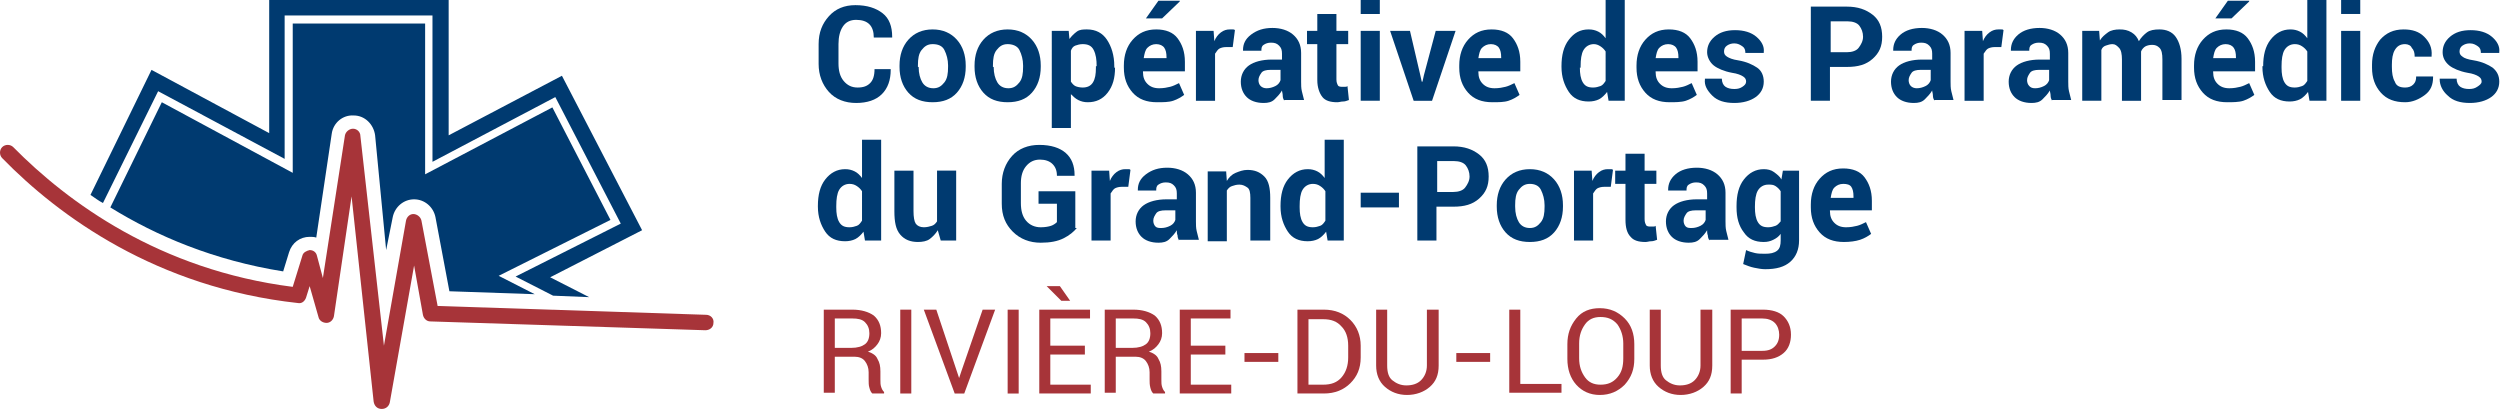
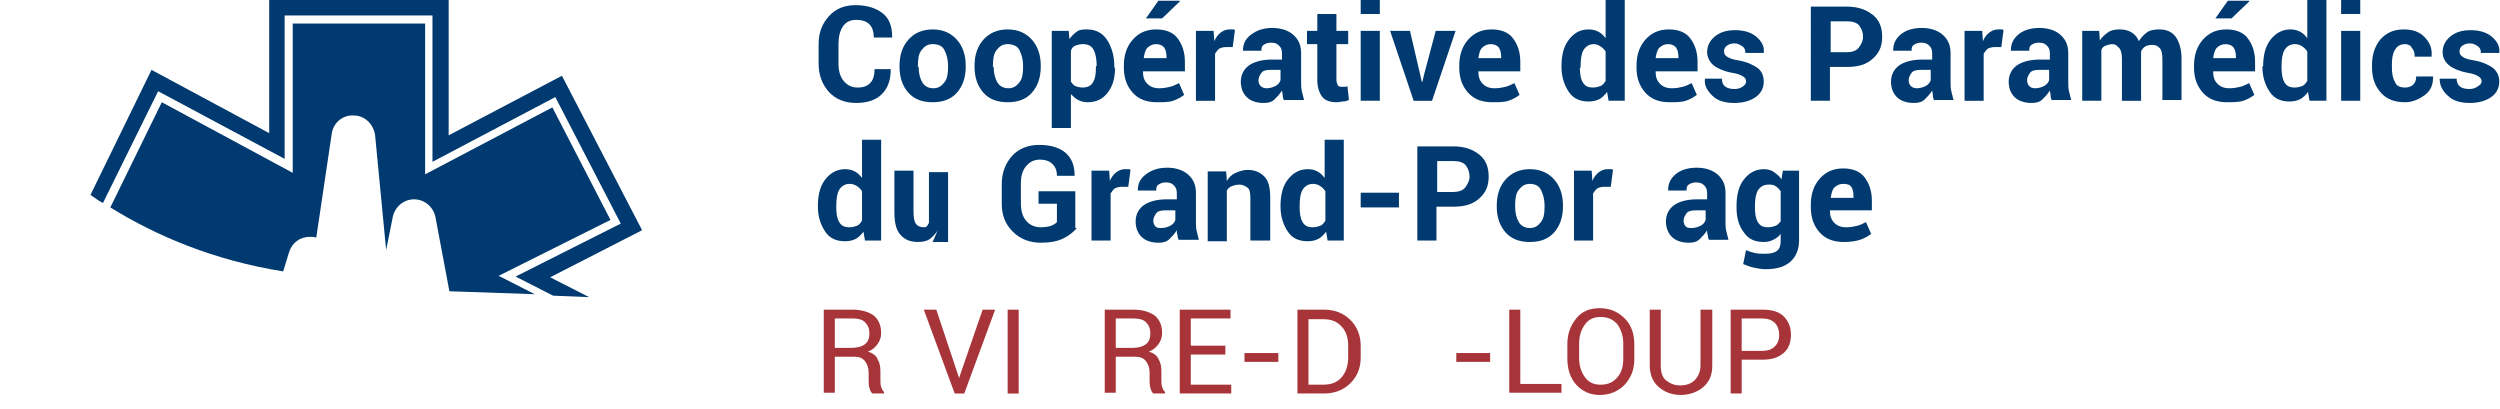
<svg xmlns="http://www.w3.org/2000/svg" version="1.1" id="Calque_1" x="0px" y="0px" viewBox="0 0 339.9 55.6" style="enable-background:new 0 0 339.9 55.6;" xml:space="preserve">
  <style type="text/css">
	.st0{fill:#003A70;}
	.st1{fill:#A73439;}
</style>
  <g>
    <g>
      <g>
        <path class="st0" d="M121.1,9.5L121.1,9.5c0,1.4-0.4,2.5-1.2,3.3s-2,1.2-3.5,1.2c-1.5,0-2.8-0.5-3.7-1.5s-1.4-2.3-1.4-3.8V6     c0-1.6,0.5-2.8,1.4-3.8s2.1-1.5,3.6-1.5c1.6,0,2.8,0.4,3.7,1.1s1.3,1.8,1.3,3.2l0,0.1h-2.5c0-0.8-0.2-1.4-0.6-1.8s-1-0.6-1.8-0.6     c-0.8,0-1.4,0.3-1.8,0.9s-0.6,1.4-0.6,2.4v2.6c0,1,0.2,1.8,0.7,2.4s1.1,0.9,1.9,0.9c0.8,0,1.3-0.2,1.7-0.6s0.6-1,0.6-1.9H121.1z" />
        <path class="st0" d="M122.3,8.9c0-1.4,0.4-2.6,1.2-3.5s1.9-1.4,3.3-1.4c1.4,0,2.5,0.5,3.3,1.4s1.2,2.1,1.2,3.5v0.2     c0,1.4-0.4,2.6-1.2,3.5s-1.9,1.3-3.3,1.3c-1.4,0-2.5-0.4-3.3-1.3s-1.2-2.1-1.2-3.5V8.9z M124.9,9.1c0,0.9,0.2,1.6,0.5,2.1     s0.8,0.8,1.5,0.8c0.7,0,1.1-0.3,1.5-0.8s0.5-1.2,0.5-2.1V8.9c0-0.8-0.2-1.5-0.5-2.1S127.5,6,126.8,6c-0.7,0-1.1,0.3-1.5,0.8     s-0.5,1.2-0.5,2.1V9.1z" />
        <path class="st0" d="M132.5,8.9c0-1.4,0.4-2.6,1.2-3.5S135.6,4,137,4c1.4,0,2.5,0.5,3.3,1.4s1.2,2.1,1.2,3.5v0.2     c0,1.4-0.4,2.6-1.2,3.5s-1.9,1.3-3.3,1.3c-1.4,0-2.5-0.4-3.3-1.3s-1.2-2.1-1.2-3.5V8.9z M135.1,9.1c0,0.9,0.2,1.6,0.5,2.1     s0.8,0.8,1.5,0.8c0.7,0,1.1-0.3,1.5-0.8s0.5-1.2,0.5-2.1V8.9c0-0.8-0.2-1.5-0.5-2.1S137.6,6,137,6c-0.7,0-1.1,0.3-1.5,0.8     s-0.5,1.2-0.5,2.1V9.1z" />
        <path class="st0" d="M151.6,9.2c0,1.4-0.3,2.5-1,3.4s-1.6,1.3-2.7,1.3c-0.5,0-0.9-0.1-1.3-0.3s-0.7-0.5-1-0.8v4.6h-2.6V4.2h2.3     l0.1,1.1c0.3-0.4,0.6-0.7,1-1s0.9-0.3,1.4-0.3c1.2,0,2.1,0.5,2.7,1.4s1,2.1,1,3.6V9.2z M149.1,9c0-0.9-0.1-1.6-0.4-2.2     S147.9,6,147.2,6c-0.4,0-0.7,0.1-1,0.2s-0.5,0.4-0.6,0.7v4.2c0.2,0.3,0.4,0.5,0.6,0.6s0.6,0.2,1,0.2c0.6,0,1.1-0.2,1.4-0.7     s0.4-1.1,0.4-2V9z" />
        <path class="st0" d="M157.3,13.9c-1.4,0-2.5-0.4-3.3-1.3s-1.2-2-1.2-3.4V8.9c0-1.4,0.4-2.6,1.2-3.5s1.8-1.4,3.2-1.4     c1.3,0,2.3,0.4,2.9,1.2s1,1.8,1,3.2v1.3h-5.7l0,0.1c0,0.7,0.2,1.2,0.6,1.6s0.9,0.6,1.6,0.6c0.6,0,1.1-0.1,1.5-0.2     s0.8-0.3,1.2-0.5l0.7,1.6c-0.4,0.3-0.9,0.6-1.5,0.8S158.1,13.9,157.3,13.9z M157.2,6c-0.5,0-0.9,0.2-1.2,0.5s-0.4,0.8-0.5,1.4     l0,0h3.1V7.8c0-0.6-0.1-1-0.3-1.3S157.7,6,157.2,6z M157.5,0.1h2.9l0,0.1l-2.4,2.3h-2.2L157.5,0.1z" />
        <path class="st0" d="M167.6,6.4l-0.9,0c-0.4,0-0.7,0.1-0.9,0.2s-0.4,0.4-0.6,0.7v6.4h-2.6V4.2h2.4l0.1,1.4     c0.2-0.5,0.5-0.9,0.9-1.2s0.8-0.4,1.2-0.4c0.1,0,0.2,0,0.4,0s0.2,0,0.3,0.1L167.6,6.4z" />
        <path class="st0" d="M174.6,13.7c-0.1-0.2-0.2-0.4-0.2-0.7s-0.1-0.5-0.1-0.7c-0.3,0.5-0.6,0.8-1,1.2s-0.9,0.5-1.5,0.5     c-1,0-1.8-0.3-2.3-0.8s-0.8-1.2-0.8-2.1c0-0.9,0.4-1.7,1.1-2.2s1.8-0.8,3.1-0.8h1.4V7.3c0-0.5-0.1-0.8-0.4-1.1s-0.6-0.4-1.1-0.4     c-0.4,0-0.7,0.1-1,0.3s-0.3,0.5-0.3,0.8h-2.5l0-0.1c0-0.8,0.3-1.5,1.1-2.1s1.7-0.9,2.9-0.9c1.1,0,2.1,0.3,2.8,0.9     s1.1,1.4,1.1,2.5v3.9c0,0.4,0,0.9,0.1,1.3s0.2,0.8,0.3,1.2H174.6z M172.2,12c0.4,0,0.8-0.1,1.2-0.3s0.6-0.5,0.7-0.8V9.5h-1.4     c-0.5,0-1,0.1-1.2,0.4s-0.4,0.6-0.4,1c0,0.3,0.1,0.6,0.3,0.8S171.9,12,172.2,12z" />
        <path class="st0" d="M181.7,1.9v2.3h1.6V6h-1.6v4.8c0,0.4,0.1,0.6,0.2,0.8s0.4,0.2,0.6,0.2c0.1,0,0.3,0,0.4,0s0.2,0,0.3-0.1     l0.2,1.9c-0.3,0.1-0.5,0.2-0.8,0.2s-0.5,0.1-0.8,0.1c-0.9,0-1.6-0.2-2-0.7s-0.7-1.3-0.7-2.3V6h-1.4V4.2h1.4V1.9H181.7z" />
        <path class="st0" d="M187.6,1.9H185V0h2.6V1.9z M187.6,13.7H185V4.2h2.6V13.7z" />
        <path class="st0" d="M193.1,10.2l0.2,0.9h0.1l0.2-0.9l1.6-6h2.7l-3.2,9.5h-2.5l-3.2-9.5h2.7L193.1,10.2z" />
        <path class="st0" d="M202.9,13.9c-1.4,0-2.5-0.4-3.3-1.3s-1.2-2-1.2-3.4V8.9c0-1.4,0.4-2.6,1.2-3.5s1.8-1.4,3.2-1.4     c1.3,0,2.3,0.4,2.9,1.2s1,1.8,1,3.2v1.3H201l0,0.1c0,0.7,0.2,1.2,0.6,1.6s0.9,0.6,1.6,0.6c0.6,0,1.1-0.1,1.5-0.2s0.8-0.3,1.2-0.5     l0.7,1.6c-0.4,0.3-0.9,0.6-1.5,0.8S203.7,13.9,202.9,13.9z M202.7,6c-0.5,0-0.9,0.2-1.2,0.5s-0.4,0.8-0.5,1.4l0,0h3.1V7.8     c0-0.6-0.1-1-0.3-1.3S203.2,6,202.7,6z" />
        <path class="st0" d="M212.3,9c0-1.5,0.3-2.7,1-3.6S214.8,4,216,4c0.5,0,0.9,0.1,1.3,0.3s0.7,0.5,1,0.9V0h2.6v13.7h-2.2l-0.2-1.2     c-0.3,0.4-0.7,0.8-1.1,1s-0.9,0.3-1.4,0.3c-1.2,0-2.1-0.4-2.7-1.3s-1-2-1-3.4V9z M214.8,9.2c0,0.8,0.1,1.5,0.4,2s0.7,0.7,1.4,0.7     c0.4,0,0.7-0.1,1-0.2s0.5-0.4,0.7-0.7V7c-0.2-0.3-0.4-0.5-0.7-0.7S217,6,216.7,6c-0.6,0-1.1,0.3-1.4,0.8s-0.4,1.3-0.4,2.2V9.2z" />
        <path class="st0" d="M227,13.9c-1.4,0-2.5-0.4-3.3-1.3s-1.2-2-1.2-3.4V8.9c0-1.4,0.4-2.6,1.2-3.5s1.8-1.4,3.2-1.4     c1.3,0,2.3,0.4,2.9,1.2s1,1.8,1,3.2v1.3h-5.7l0,0.1c0,0.7,0.2,1.2,0.6,1.6s0.9,0.6,1.6,0.6c0.6,0,1.1-0.1,1.5-0.2     s0.8-0.3,1.2-0.5l0.7,1.6c-0.4,0.3-0.9,0.6-1.5,0.8S227.7,13.9,227,13.9z M226.8,6c-0.5,0-0.9,0.2-1.2,0.5s-0.4,0.8-0.5,1.4l0,0     h3.1V7.8c0-0.6-0.1-1-0.3-1.3S227.3,6,226.8,6z" />
        <path class="st0" d="M237.4,11.1c0-0.3-0.1-0.5-0.4-0.7s-0.8-0.4-1.5-0.5c-1.1-0.2-2-0.6-2.5-1s-0.9-1.1-0.9-1.8     c0-0.8,0.3-1.5,1-2.1s1.6-0.9,2.8-0.9c1.2,0,2.2,0.3,2.9,0.9s1.1,1.3,1,2.1l0,0.1h-2.5c0-0.4-0.1-0.7-0.4-0.9s-0.6-0.4-1.1-0.4     c-0.4,0-0.7,0.1-1,0.3s-0.4,0.5-0.4,0.8c0,0.3,0.1,0.5,0.4,0.7s0.8,0.4,1.5,0.5c1.2,0.2,2,0.6,2.6,1s0.9,1.1,0.9,1.9     c0,0.9-0.4,1.6-1.1,2.1s-1.7,0.8-2.9,0.8c-1.3,0-2.3-0.3-3-1s-1.1-1.4-1-2.2l0-0.1h2.3c0,0.5,0.2,0.9,0.5,1.1s0.7,0.3,1.2,0.3     c0.5,0,0.8-0.1,1.1-0.3S237.4,11.4,237.4,11.1z" />
        <path class="st0" d="M248.8,9.1v4.6h-2.6V0.9h4.9c1.5,0,2.6,0.4,3.5,1.1s1.3,1.7,1.3,3s-0.4,2.2-1.3,3s-2,1.1-3.5,1.1H248.8z      M248.8,7.1h2.3c0.7,0,1.3-0.2,1.6-0.6s0.6-0.9,0.6-1.5c0-0.6-0.2-1.1-0.5-1.5s-0.9-0.6-1.6-0.6h-2.3V7.1z" />
        <path class="st0" d="M263,13.7c-0.1-0.2-0.2-0.4-0.2-0.7s-0.1-0.5-0.1-0.7c-0.3,0.5-0.6,0.8-1,1.2s-0.9,0.5-1.5,0.5     c-1,0-1.8-0.3-2.3-0.8s-0.8-1.2-0.8-2.1c0-0.9,0.4-1.7,1.1-2.2s1.8-0.8,3.1-0.8h1.4V7.3c0-0.5-0.1-0.8-0.4-1.1s-0.6-0.4-1.1-0.4     c-0.4,0-0.7,0.1-1,0.3s-0.3,0.5-0.3,0.8h-2.5l0-0.1c0-0.8,0.3-1.5,1-2.1s1.7-0.9,2.9-0.9c1.1,0,2.1,0.3,2.8,0.9s1.1,1.4,1.1,2.5     v3.9c0,0.4,0,0.9,0.1,1.3s0.2,0.8,0.3,1.2H263z M260.6,12c0.4,0,0.8-0.1,1.2-0.3s0.6-0.5,0.7-0.8V9.5h-1.4c-0.5,0-1,0.1-1.2,0.4     s-0.4,0.6-0.4,1c0,0.3,0.1,0.6,0.3,0.8S260.3,12,260.6,12z" />
        <path class="st0" d="M272.1,6.4l-0.9,0c-0.4,0-0.7,0.1-0.9,0.2s-0.4,0.4-0.6,0.7v6.4h-2.6V4.2h2.4l0.1,1.4     c0.2-0.5,0.5-0.9,0.9-1.2s0.8-0.4,1.2-0.4c0.1,0,0.2,0,0.4,0s0.2,0,0.3,0.1L272.1,6.4z" />
        <path class="st0" d="M279,13.7c-0.1-0.2-0.2-0.4-0.2-0.7s-0.1-0.5-0.1-0.7c-0.3,0.5-0.6,0.8-1,1.2s-0.9,0.5-1.5,0.5     c-1,0-1.8-0.3-2.3-0.8s-0.8-1.2-0.8-2.1c0-0.9,0.4-1.7,1.1-2.2s1.8-0.8,3.1-0.8h1.4V7.3c0-0.5-0.1-0.8-0.4-1.1s-0.6-0.4-1.1-0.4     c-0.4,0-0.7,0.1-1,0.3s-0.3,0.5-0.3,0.8h-2.5l0-0.1c0-0.8,0.3-1.5,1-2.1s1.7-0.9,2.9-0.9c1.1,0,2.1,0.3,2.8,0.9s1.1,1.4,1.1,2.5     v3.9c0,0.4,0,0.9,0.1,1.3s0.2,0.8,0.3,1.2H279z M276.7,12c0.4,0,0.8-0.1,1.2-0.3s0.6-0.5,0.7-0.8V9.5h-1.4c-0.5,0-1,0.1-1.2,0.4     s-0.4,0.6-0.4,1c0,0.3,0.1,0.6,0.3,0.8S276.3,12,276.7,12z" />
        <path class="st0" d="M285.4,4.2l0.1,1.3c0.3-0.5,0.7-0.8,1.1-1.1s1-0.4,1.6-0.4c0.6,0,1.1,0.1,1.6,0.4s0.8,0.7,1,1.2     c0.3-0.5,0.7-0.9,1.1-1.2s1-0.4,1.7-0.4c0.9,0,1.7,0.3,2.2,1s0.8,1.7,0.8,3v5.6h-2.6V8.1c0-0.8-0.1-1.3-0.4-1.6s-0.6-0.4-1-0.4     c-0.4,0-0.7,0.1-0.9,0.2s-0.5,0.4-0.6,0.7c0,0.1,0,0.2,0,0.3s0,0.2,0,0.2v6.2h-2.6V8.1c0-0.7-0.1-1.3-0.4-1.6S287.6,6,287.2,6     c-0.3,0-0.6,0.1-0.9,0.2s-0.5,0.3-0.6,0.6v6.9h-2.6V4.2H285.4z" />
        <path class="st0" d="M302.8,13.9c-1.4,0-2.5-0.4-3.3-1.3s-1.2-2-1.2-3.4V8.9c0-1.4,0.4-2.6,1.2-3.5s1.8-1.4,3.2-1.4     c1.3,0,2.3,0.4,2.9,1.2s1,1.8,1,3.2v1.3h-5.7l0,0.1c0,0.7,0.2,1.2,0.6,1.6s0.9,0.6,1.6,0.6c0.6,0,1.1-0.1,1.5-0.2     s0.8-0.3,1.2-0.5l0.7,1.6c-0.4,0.3-0.9,0.6-1.5,0.8S303.5,13.9,302.8,13.9z M302.6,6c-0.5,0-0.9,0.2-1.2,0.5s-0.4,0.8-0.5,1.4     l0,0h3.1V7.8c0-0.6-0.1-1-0.3-1.3S303.1,6,302.6,6z M302.9,0.1h2.9l0,0.1l-2.4,2.3h-2.2L302.9,0.1z" />
        <path class="st0" d="M307.7,9c0-1.5,0.3-2.7,1-3.6s1.6-1.4,2.7-1.4c0.5,0,0.9,0.1,1.3,0.3s0.7,0.5,1,0.9V0h2.6v13.7H314l-0.2-1.2     c-0.3,0.4-0.7,0.8-1.1,1s-0.9,0.3-1.4,0.3c-1.2,0-2.1-0.4-2.7-1.3s-1-2-1-3.4V9z M310.2,9.2c0,0.8,0.1,1.5,0.4,2s0.7,0.7,1.4,0.7     c0.4,0,0.7-0.1,1-0.2s0.5-0.4,0.7-0.7V7c-0.2-0.3-0.4-0.5-0.7-0.7S312.4,6,312,6c-0.6,0-1.1,0.3-1.4,0.8s-0.4,1.3-0.4,2.2V9.2z" />
        <path class="st0" d="M320.9,1.9h-2.6V0h2.6V1.9z M320.9,13.7h-2.6V4.2h2.6V13.7z" />
        <path class="st0" d="M327,11.9c0.4,0,0.8-0.1,1.1-0.4s0.4-0.6,0.4-1.1h2.3l0,0.1c0,1-0.3,1.8-1.1,2.4s-1.7,1-2.7,1     c-1.4,0-2.5-0.4-3.3-1.3s-1.2-2-1.2-3.4V8.8c0-1.4,0.4-2.5,1.1-3.4c0.8-0.9,1.8-1.4,3.2-1.4c1.2,0,2.1,0.3,2.8,1s1.1,1.5,1,2.6     l0,0.1h-2.3c0-0.5-0.1-0.9-0.4-1.2C327.8,6.2,327.4,6,327,6c-0.7,0-1.1,0.3-1.4,0.8c-0.3,0.5-0.4,1.2-0.4,2v0.3     c0,0.8,0.1,1.5,0.4,2C325.8,11.7,326.3,11.9,327,11.9z" />
        <path class="st0" d="M337.4,11.1c0-0.3-0.1-0.5-0.4-0.7c-0.3-0.2-0.8-0.4-1.5-0.5c-1.1-0.2-2-0.6-2.5-1c-0.6-0.5-0.9-1.1-0.9-1.8     c0-0.8,0.3-1.5,1-2.1s1.6-0.9,2.8-0.9c1.2,0,2.2,0.3,2.9,0.9c0.7,0.6,1.1,1.3,1,2.1l0,0.1h-2.5c0-0.4-0.1-0.7-0.4-0.9     s-0.6-0.4-1.1-0.4c-0.4,0-0.7,0.1-1,0.3s-0.4,0.5-0.4,0.8c0,0.3,0.1,0.5,0.4,0.7c0.2,0.2,0.8,0.4,1.5,0.5c1.2,0.2,2,0.6,2.6,1     c0.6,0.5,0.9,1.1,0.9,1.9c0,0.9-0.4,1.6-1.1,2.1s-1.7,0.8-2.9,0.8c-1.3,0-2.3-0.3-3-1c-0.7-0.6-1.1-1.4-1.1-2.2l0-0.1h2.3     c0,0.5,0.2,0.9,0.5,1.1s0.7,0.3,1.2,0.3c0.5,0,0.8-0.1,1.1-0.3S337.4,11.4,337.4,11.1z" />
      </g>
      <g>
        <path class="st0" d="M111.2,28c0-1.5,0.3-2.7,1-3.6s1.6-1.4,2.7-1.4c0.5,0,0.9,0.1,1.3,0.3s0.7,0.5,1,0.9V19h2.6v13.7h-2.2     l-0.2-1.2c-0.3,0.4-0.7,0.8-1.1,1s-0.9,0.3-1.4,0.3c-1.2,0-2.1-0.4-2.7-1.3c-0.6-0.9-1-2-1-3.4V28z M113.7,28.2     c0,0.8,0.1,1.5,0.4,2s0.7,0.7,1.4,0.7c0.4,0,0.7-0.1,1-0.2s0.5-0.4,0.7-0.7V26c-0.2-0.3-0.4-0.5-0.7-0.7s-0.6-0.3-1-0.3     c-0.6,0-1.1,0.3-1.4,0.8s-0.4,1.3-0.4,2.2V28.2z" />
-         <path class="st0" d="M127.5,31.3c-0.3,0.5-0.7,0.9-1.1,1.2s-1,0.4-1.6,0.4c-1,0-1.8-0.3-2.4-1c-0.6-0.7-0.8-1.7-0.8-3.2v-5.5h2.6     v5.5c0,0.8,0.1,1.4,0.3,1.7s0.6,0.5,1.1,0.5c0.4,0,0.8-0.1,1.1-0.2s0.5-0.3,0.7-0.6v-6.9h2.6v9.5h-2.1L127.5,31.3z" />
+         <path class="st0" d="M127.5,31.3c-0.3,0.5-0.7,0.9-1.1,1.2s-1,0.4-1.6,0.4c-1,0-1.8-0.3-2.4-1c-0.6-0.7-0.8-1.7-0.8-3.2v-5.5h2.6     v5.5c0,0.8,0.1,1.4,0.3,1.7s0.6,0.5,1.1,0.5s0.5-0.3,0.7-0.6v-6.9h2.6v9.5h-2.1L127.5,31.3z" />
        <path class="st0" d="M146.4,31c-0.4,0.5-1,1-1.8,1.4c-0.8,0.4-1.8,0.6-3.1,0.6c-1.5,0-2.8-0.5-3.8-1.5c-1-1-1.5-2.2-1.5-3.8V25     c0-1.5,0.5-2.8,1.4-3.8s2.2-1.5,3.7-1.5c1.6,0,2.8,0.4,3.6,1.1s1.2,1.7,1.2,3l0,0.1h-2.4c0-0.7-0.2-1.2-0.6-1.6s-1-0.6-1.7-0.6     c-0.8,0-1.4,0.3-1.9,0.9s-0.7,1.4-0.7,2.3v2.7c0,1,0.2,1.8,0.7,2.4s1.2,0.9,2,0.9c0.6,0,1.1-0.1,1.4-0.2s0.6-0.3,0.8-0.5v-2.5     h-2.5V26h5V31z" />
        <path class="st0" d="M153.4,25.4l-0.9,0c-0.4,0-0.7,0.1-0.9,0.2s-0.4,0.4-0.6,0.7v6.4h-2.6v-9.5h2.4l0.1,1.4     c0.2-0.5,0.5-0.9,0.9-1.2s0.8-0.4,1.2-0.4c0.1,0,0.2,0,0.4,0s0.2,0,0.3,0.1L153.4,25.4z" />
        <path class="st0" d="M160.3,32.7c-0.1-0.2-0.2-0.4-0.2-0.7c-0.1-0.2-0.1-0.5-0.1-0.7c-0.3,0.5-0.6,0.8-1,1.2s-0.9,0.5-1.5,0.5     c-1,0-1.8-0.3-2.3-0.8c-0.5-0.5-0.8-1.2-0.8-2.1c0-0.9,0.4-1.7,1.1-2.2s1.8-0.8,3.1-0.8h1.4v-0.8c0-0.5-0.1-0.8-0.4-1.1     s-0.6-0.4-1.1-0.4c-0.4,0-0.7,0.1-1,0.3s-0.3,0.5-0.3,0.8h-2.5l0-0.1c0-0.8,0.3-1.5,1.1-2.1s1.7-0.9,2.9-0.9     c1.1,0,2.1,0.3,2.8,0.9s1.1,1.4,1.1,2.5v3.9c0,0.4,0,0.9,0.1,1.3s0.2,0.8,0.3,1.2H160.3z M157.9,31c0.4,0,0.8-0.1,1.2-0.3     s0.6-0.5,0.7-0.8v-1.3h-1.4c-0.5,0-1,0.1-1.2,0.4s-0.4,0.6-0.4,1c0,0.3,0.1,0.6,0.3,0.8S157.6,31,157.9,31z" />
        <path class="st0" d="M166.7,23.2l0.1,1.4c0.3-0.5,0.7-0.9,1.2-1.1s1-0.4,1.6-0.4c1,0,1.7,0.3,2.3,0.9s0.8,1.6,0.8,2.9v5.8H170     v-5.8c0-0.7-0.1-1.2-0.4-1.4s-0.6-0.4-1.1-0.4c-0.4,0-0.7,0.1-1,0.2s-0.5,0.3-0.7,0.6v6.9h-2.6v-9.5H166.7z" />
        <path class="st0" d="M174.1,28c0-1.5,0.3-2.7,1-3.6s1.6-1.4,2.7-1.4c0.5,0,0.9,0.1,1.3,0.3s0.7,0.5,1,0.9V19h2.6v13.7h-2.2     l-0.2-1.2c-0.3,0.4-0.7,0.8-1.1,1s-0.9,0.3-1.4,0.3c-1.2,0-2.1-0.4-2.7-1.3c-0.6-0.9-1-2-1-3.4V28z M176.7,28.2     c0,0.8,0.1,1.5,0.4,2s0.7,0.7,1.4,0.7c0.4,0,0.7-0.1,1-0.2s0.5-0.4,0.7-0.7V26c-0.2-0.3-0.4-0.5-0.7-0.7s-0.6-0.3-1-0.3     c-0.6,0-1.1,0.3-1.4,0.8s-0.4,1.3-0.4,2.2V28.2z" />
        <path class="st0" d="M190.2,28.2H185v-2h5.2V28.2z" />
        <path class="st0" d="M195.3,28.1v4.6h-2.6V19.9h4.9c1.5,0,2.6,0.4,3.5,1.1s1.3,1.7,1.3,3s-0.4,2.2-1.3,3s-2,1.1-3.5,1.1H195.3z      M195.3,26.1h2.3c0.7,0,1.3-0.2,1.6-0.6s0.6-0.9,0.6-1.5c0-0.6-0.2-1.1-0.5-1.5s-0.9-0.6-1.6-0.6h-2.3V26.1z" />
        <path class="st0" d="M203.5,27.9c0-1.4,0.4-2.6,1.2-3.5s1.9-1.4,3.3-1.4c1.4,0,2.5,0.5,3.3,1.4s1.2,2.1,1.2,3.5v0.2     c0,1.4-0.4,2.6-1.2,3.5c-0.8,0.9-1.9,1.3-3.3,1.3c-1.4,0-2.5-0.4-3.3-1.3c-0.8-0.9-1.2-2.1-1.2-3.5V27.9z M206,28.1     c0,0.9,0.2,1.6,0.5,2.1s0.8,0.8,1.5,0.8c0.7,0,1.1-0.3,1.5-0.8s0.5-1.2,0.5-2.1v-0.2c0-0.8-0.2-1.5-0.5-2.1S208.6,25,208,25     c-0.7,0-1.1,0.3-1.5,0.8S206,27,206,27.9V28.1z" />
        <path class="st0" d="M219,25.4l-0.9,0c-0.4,0-0.7,0.1-0.9,0.2s-0.4,0.4-0.6,0.7v6.4H214v-9.5h2.4l0.1,1.4     c0.2-0.5,0.5-0.9,0.9-1.2s0.8-0.4,1.2-0.4c0.1,0,0.2,0,0.4,0s0.2,0,0.3,0.1L219,25.4z" />
-         <path class="st0" d="M223.6,20.9v2.3h1.6V25h-1.6v4.8c0,0.4,0.1,0.6,0.2,0.8s0.4,0.2,0.6,0.2c0.1,0,0.3,0,0.4,0s0.2,0,0.3-0.1     l0.2,1.9c-0.3,0.1-0.5,0.2-0.8,0.2s-0.5,0.1-0.8,0.1c-0.9,0-1.6-0.2-2-0.7c-0.5-0.5-0.7-1.3-0.7-2.3V25h-1.4v-1.8h1.4v-2.3H223.6     z" />
        <path class="st0" d="M232.4,32.7c-0.1-0.2-0.2-0.4-0.2-0.7c-0.1-0.2-0.1-0.5-0.1-0.7c-0.3,0.5-0.6,0.8-1,1.2s-0.9,0.5-1.5,0.5     c-1,0-1.8-0.3-2.3-0.8c-0.5-0.5-0.8-1.2-0.8-2.1c0-0.9,0.4-1.7,1.1-2.2s1.8-0.8,3.1-0.8h1.4v-0.8c0-0.5-0.1-0.8-0.4-1.1     s-0.6-0.4-1.1-0.4c-0.4,0-0.7,0.1-1,0.3s-0.3,0.5-0.3,0.8h-2.5l0-0.1c0-0.8,0.3-1.5,1-2.1s1.7-0.9,2.9-0.9c1.1,0,2.1,0.3,2.8,0.9     c0.7,0.6,1.1,1.4,1.1,2.5v3.9c0,0.4,0,0.9,0.1,1.3s0.2,0.8,0.3,1.2H232.4z M230,31c0.4,0,0.8-0.1,1.2-0.3s0.6-0.5,0.7-0.8v-1.3     h-1.4c-0.5,0-1,0.1-1.2,0.4s-0.4,0.6-0.4,1c0,0.3,0.1,0.6,0.3,0.8S229.7,31,230,31z" />
        <path class="st0" d="M236.1,28c0-1.5,0.3-2.7,1-3.6s1.6-1.4,2.7-1.4c0.5,0,1,0.1,1.4,0.4s0.8,0.6,1,1l0.2-1.2h2.2v9.5     c0,1.2-0.4,2.2-1.2,2.9s-1.9,1-3.4,1c-0.5,0-1-0.1-1.5-0.2s-1-0.3-1.5-0.5l0.4-1.9c0.4,0.2,0.8,0.3,1.2,0.4s0.9,0.1,1.4,0.1     c0.7,0,1.2-0.1,1.6-0.4s0.5-0.8,0.5-1.4v-0.9c-0.3,0.4-0.6,0.6-1,0.8s-0.8,0.3-1.3,0.3c-1.2,0-2.1-0.4-2.7-1.3     c-0.7-0.9-1-2-1-3.4V28z M238.6,28.2c0,0.8,0.1,1.5,0.4,2s0.7,0.7,1.4,0.7c0.4,0,0.7-0.1,1-0.2s0.5-0.4,0.7-0.6v-4.1     c-0.2-0.3-0.4-0.5-0.7-0.7s-0.6-0.2-1-0.2c-0.6,0-1.1,0.3-1.4,0.8s-0.4,1.3-0.4,2.2V28.2z" />
        <path class="st0" d="M250.7,32.9c-1.4,0-2.5-0.4-3.3-1.3c-0.8-0.9-1.2-2-1.2-3.4v-0.4c0-1.4,0.4-2.6,1.2-3.5s1.8-1.4,3.2-1.4     c1.3,0,2.3,0.4,2.9,1.2s1,1.8,1,3.2v1.3h-5.7l0,0.1c0,0.7,0.2,1.2,0.6,1.6s0.9,0.6,1.6,0.6c0.6,0,1.1-0.1,1.5-0.2     s0.8-0.3,1.2-0.5l0.7,1.6c-0.4,0.3-0.9,0.6-1.5,0.8S251.5,32.9,250.7,32.9z M250.6,25c-0.5,0-0.9,0.2-1.2,0.5s-0.4,0.8-0.5,1.4     l0,0h3.1v-0.2c0-0.6-0.1-1-0.3-1.3S251.1,25,250.6,25z" />
      </g>
      <g>
        <g>
          <path class="st1" d="M113.5,48.5v4.9H112V42.1h3.9c1.2,0,2.2,0.3,2.9,0.8c0.7,0.6,1,1.4,1,2.4c0,0.6-0.2,1.1-0.5,1.5      c-0.3,0.4-0.7,0.8-1.3,1c0.6,0.2,1.1,0.5,1.3,1c0.3,0.5,0.4,1,0.4,1.7v1.1c0,0.4,0,0.7,0.1,1s0.2,0.5,0.4,0.7v0.2h-1.6      c-0.2-0.2-0.3-0.4-0.4-0.8c-0.1-0.3-0.1-0.7-0.1-1.1v-1c0-0.6-0.2-1.1-0.5-1.5s-0.8-0.6-1.4-0.6H113.5z M113.5,47.3h2.2      c0.9,0,1.5-0.2,1.9-0.5c0.4-0.3,0.6-0.8,0.6-1.5c0-0.6-0.2-1.1-0.6-1.5c-0.4-0.4-1-0.5-1.7-0.5h-2.4V47.3z" />
-           <path class="st1" d="M123.9,53.5h-1.5V42.1h1.5V53.5z" />
          <path class="st1" d="M130.1,50.5l0.3,0.9h0l0.3-0.9l2.9-8.4h1.7l-4.2,11.4h-1.3l-4.2-11.4h1.7L130.1,50.5z" />
          <path class="st1" d="M138.5,53.5H137V42.1h1.5V53.5z" />
-           <path class="st1" d="M147.5,48.2h-4.7v4.1h5.5v1.2h-7V42.1h6.9v1.2h-5.4V47h4.7V48.2z M145.5,40.9h-1.2l-2-2l0,0h1.8L145.5,40.9      z" />
          <path class="st1" d="M151.7,48.5v4.9h-1.5V42.1h3.9c1.2,0,2.2,0.3,2.9,0.8c0.7,0.6,1,1.4,1,2.4c0,0.6-0.2,1.1-0.5,1.5      c-0.3,0.4-0.7,0.8-1.3,1c0.6,0.2,1.1,0.5,1.3,1c0.3,0.5,0.4,1,0.4,1.7v1.1c0,0.4,0,0.7,0.1,1s0.2,0.5,0.4,0.7v0.2h-1.6      c-0.2-0.2-0.3-0.4-0.4-0.8s-0.1-0.7-0.1-1.1v-1c0-0.6-0.2-1.1-0.5-1.5s-0.8-0.6-1.4-0.6H151.7z M151.7,47.3h2.2      c0.9,0,1.5-0.2,1.9-0.5c0.4-0.3,0.6-0.8,0.6-1.5c0-0.6-0.2-1.1-0.6-1.5s-1-0.5-1.7-0.5h-2.4V47.3z" />
          <path class="st1" d="M166.6,48.2h-4.7v4.1h5.5v1.2h-7V42.1h6.9v1.2h-5.4V47h4.7V48.2z" />
          <path class="st1" d="M173.8,49.2h-4.6V48h4.6V49.2z" />
          <path class="st1" d="M176.4,53.5V42.1h3.6c1.5,0,2.7,0.5,3.6,1.4s1.4,2.1,1.4,3.5v1.6c0,1.5-0.5,2.6-1.4,3.5      c-0.9,0.9-2.1,1.4-3.6,1.4H176.4z M177.9,43.3v9h2c1.1,0,1.9-0.3,2.5-1c0.6-0.7,0.9-1.6,0.9-2.7V47c0-1.1-0.3-2-0.9-2.6      c-0.6-0.7-1.4-1-2.5-1H177.9z" />
-           <path class="st1" d="M195.6,42.1v7.6c0,1.3-0.4,2.2-1.2,2.9s-1.9,1.1-3.1,1.1c-1.2,0-2.2-0.4-3-1.1c-0.8-0.7-1.2-1.7-1.2-2.9      v-7.6h1.5v7.6c0,0.9,0.2,1.6,0.7,2s1.1,0.7,1.9,0.7c0.8,0,1.5-0.2,2-0.7s0.8-1.2,0.8-2v-7.6H195.6z" />
          <path class="st1" d="M202.6,49.2H198V48h4.6V49.2z" />
          <path class="st1" d="M206.8,52.2h5.5v1.2h-7.1V42.1h1.5V52.2z" />
          <path class="st1" d="M222.2,48.8c0,1.4-0.4,2.5-1.3,3.5c-0.9,0.9-2,1.4-3.4,1.4c-1.3,0-2.4-0.5-3.2-1.4      c-0.8-0.9-1.2-2.1-1.2-3.5v-2c0-1.4,0.4-2.5,1.2-3.5s1.9-1.4,3.2-1.4c1.4,0,2.5,0.5,3.4,1.4c0.9,0.9,1.3,2.1,1.3,3.5V48.8z       M220.7,46.7c0-1-0.3-1.9-0.8-2.6c-0.6-0.7-1.3-1-2.3-1c-0.9,0-1.6,0.3-2.1,1c-0.5,0.7-0.8,1.5-0.8,2.6v2c0,1.1,0.3,1.9,0.8,2.6      c0.5,0.7,1.2,1,2.1,1c1,0,1.7-0.3,2.3-1s0.8-1.5,0.8-2.6V46.7z" />
          <path class="st1" d="M232.8,42.1v7.6c0,1.3-0.4,2.2-1.2,2.9s-1.9,1.1-3.1,1.1c-1.2,0-2.2-0.4-3-1.1c-0.8-0.7-1.2-1.7-1.2-2.9      v-7.6h1.5v7.6c0,0.9,0.2,1.6,0.7,2s1.1,0.7,1.9,0.7c0.8,0,1.5-0.2,2-0.7s0.8-1.2,0.8-2v-7.6H232.8z" />
          <path class="st1" d="M236.8,48.9v4.6h-1.5V42.1h4.4c1.2,0,2.2,0.3,2.8,0.9s1,1.4,1,2.5c0,1-0.3,1.9-1,2.5      c-0.7,0.6-1.6,0.9-2.8,0.9H236.8z M236.8,47.7h2.8c0.8,0,1.3-0.2,1.7-0.6s0.6-0.9,0.6-1.6c0-0.6-0.2-1.2-0.6-1.6s-1-0.6-1.7-0.6      h-2.8V47.7z" />
        </g>
      </g>
    </g>
    <g>
      <g>
-         <path class="st1" d="M51.9,55.6C51.9,55.6,51.9,55.6,51.9,55.6c-0.6,0-1-0.4-1.1-1l-3-27.9L45.4,43c-0.1,0.5-0.5,0.9-1,0.9     c-0.5,0-1-0.3-1.1-0.8l-1.2-4.2l-0.5,1.6c-0.2,0.5-0.6,0.8-1.1,0.7C21.3,39.1,8,29.4,0.3,21.5c-0.4-0.4-0.4-1.1,0-1.5     c0.4-0.4,1.1-0.4,1.5,0c7.4,7.5,19.9,16.7,38,19l1.3-4.2c0.1-0.5,0.6-0.7,1-0.8c0.5,0,0.9,0.3,1,0.8l0.8,3l3-19.4     c0.1-0.5,0.6-0.9,1.1-0.9c0.5,0,1,0.4,1,1L52.2,47l3-17c0.1-0.5,0.5-0.9,1-0.9c0,0,0,0,0,0c0.5,0,1,0.4,1.1,0.9l2.2,11.6L96,42.8     c0.6,0,1.1,0.5,1,1.1c0,0.6-0.5,1-1.1,1l-37.4-1.2c-0.5,0-0.9-0.4-1-0.9l-1.2-6.7L53,54.7C52.9,55.2,52.5,55.6,51.9,55.6z" />
-       </g>
+         </g>
      <g>
        <path class="st0" d="M87.3,31.3L76.4,10.3L61,18.4V0H36.6v18.1l-16-8.6l-8.3,17c0.6,0.4,1.1,0.8,1.7,1.1l7.5-15.2l17.2,9.2     l0-19.5h20.1V22l16.7-8.8l8.9,17.2l-14.3,7.2l5.1,2.6h0l4.9,0.2l-5.3-2.7L87.3,31.3z M83,29.9l-7.9-15.3l-17.3,9.1V3.2h-18v20.3     L22,13.9l-7,14.3c6.3,3.9,14.1,7.2,23.5,8.7l0.8-2.6c0.4-1.3,1.5-2.1,2.8-2.1c0.3,0,0.6,0,0.9,0.1l2.1-14.1     c0.2-1.5,1.5-2.6,3-2.5c1.5,0,2.7,1.2,2.9,2.7L52.5,34l0.9-4.5c0.3-1.4,1.5-2.4,2.9-2.4h0c1.4,0,2.6,1,2.9,2.4l1.9,10.1l11.6,0.4     l-4.9-2.5L83,29.9z" />
      </g>
    </g>
  </g>
</svg>